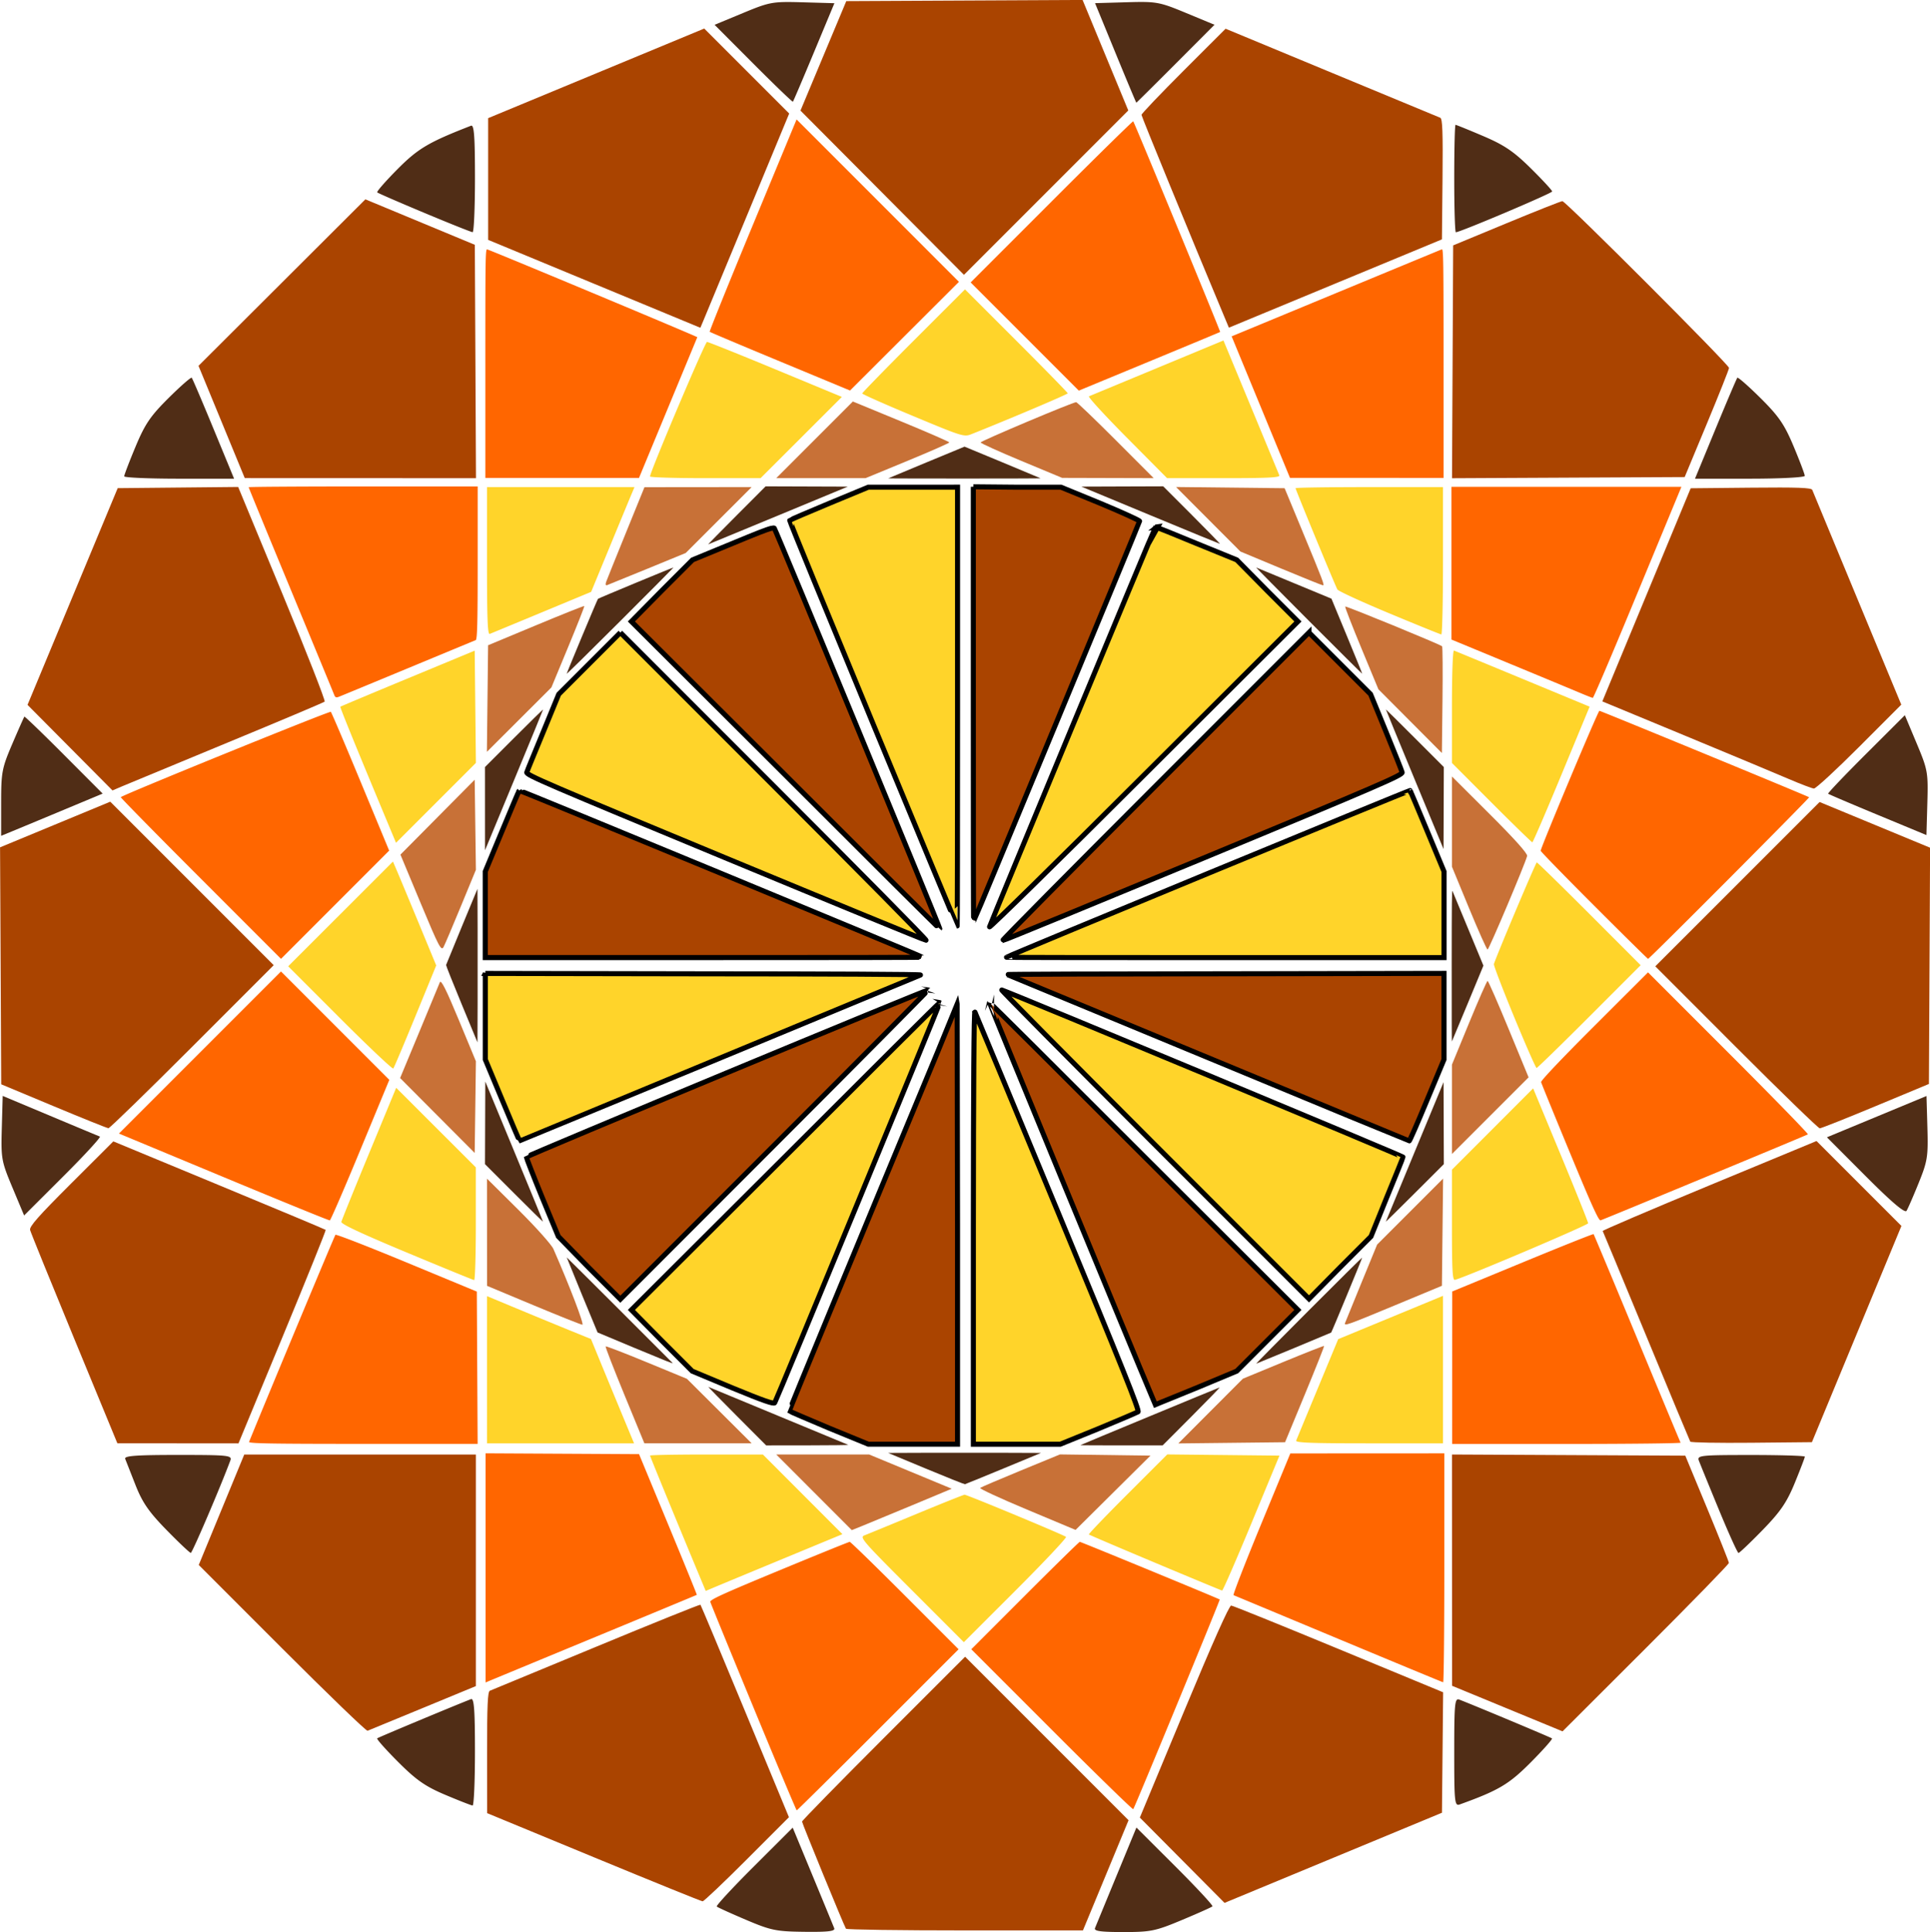
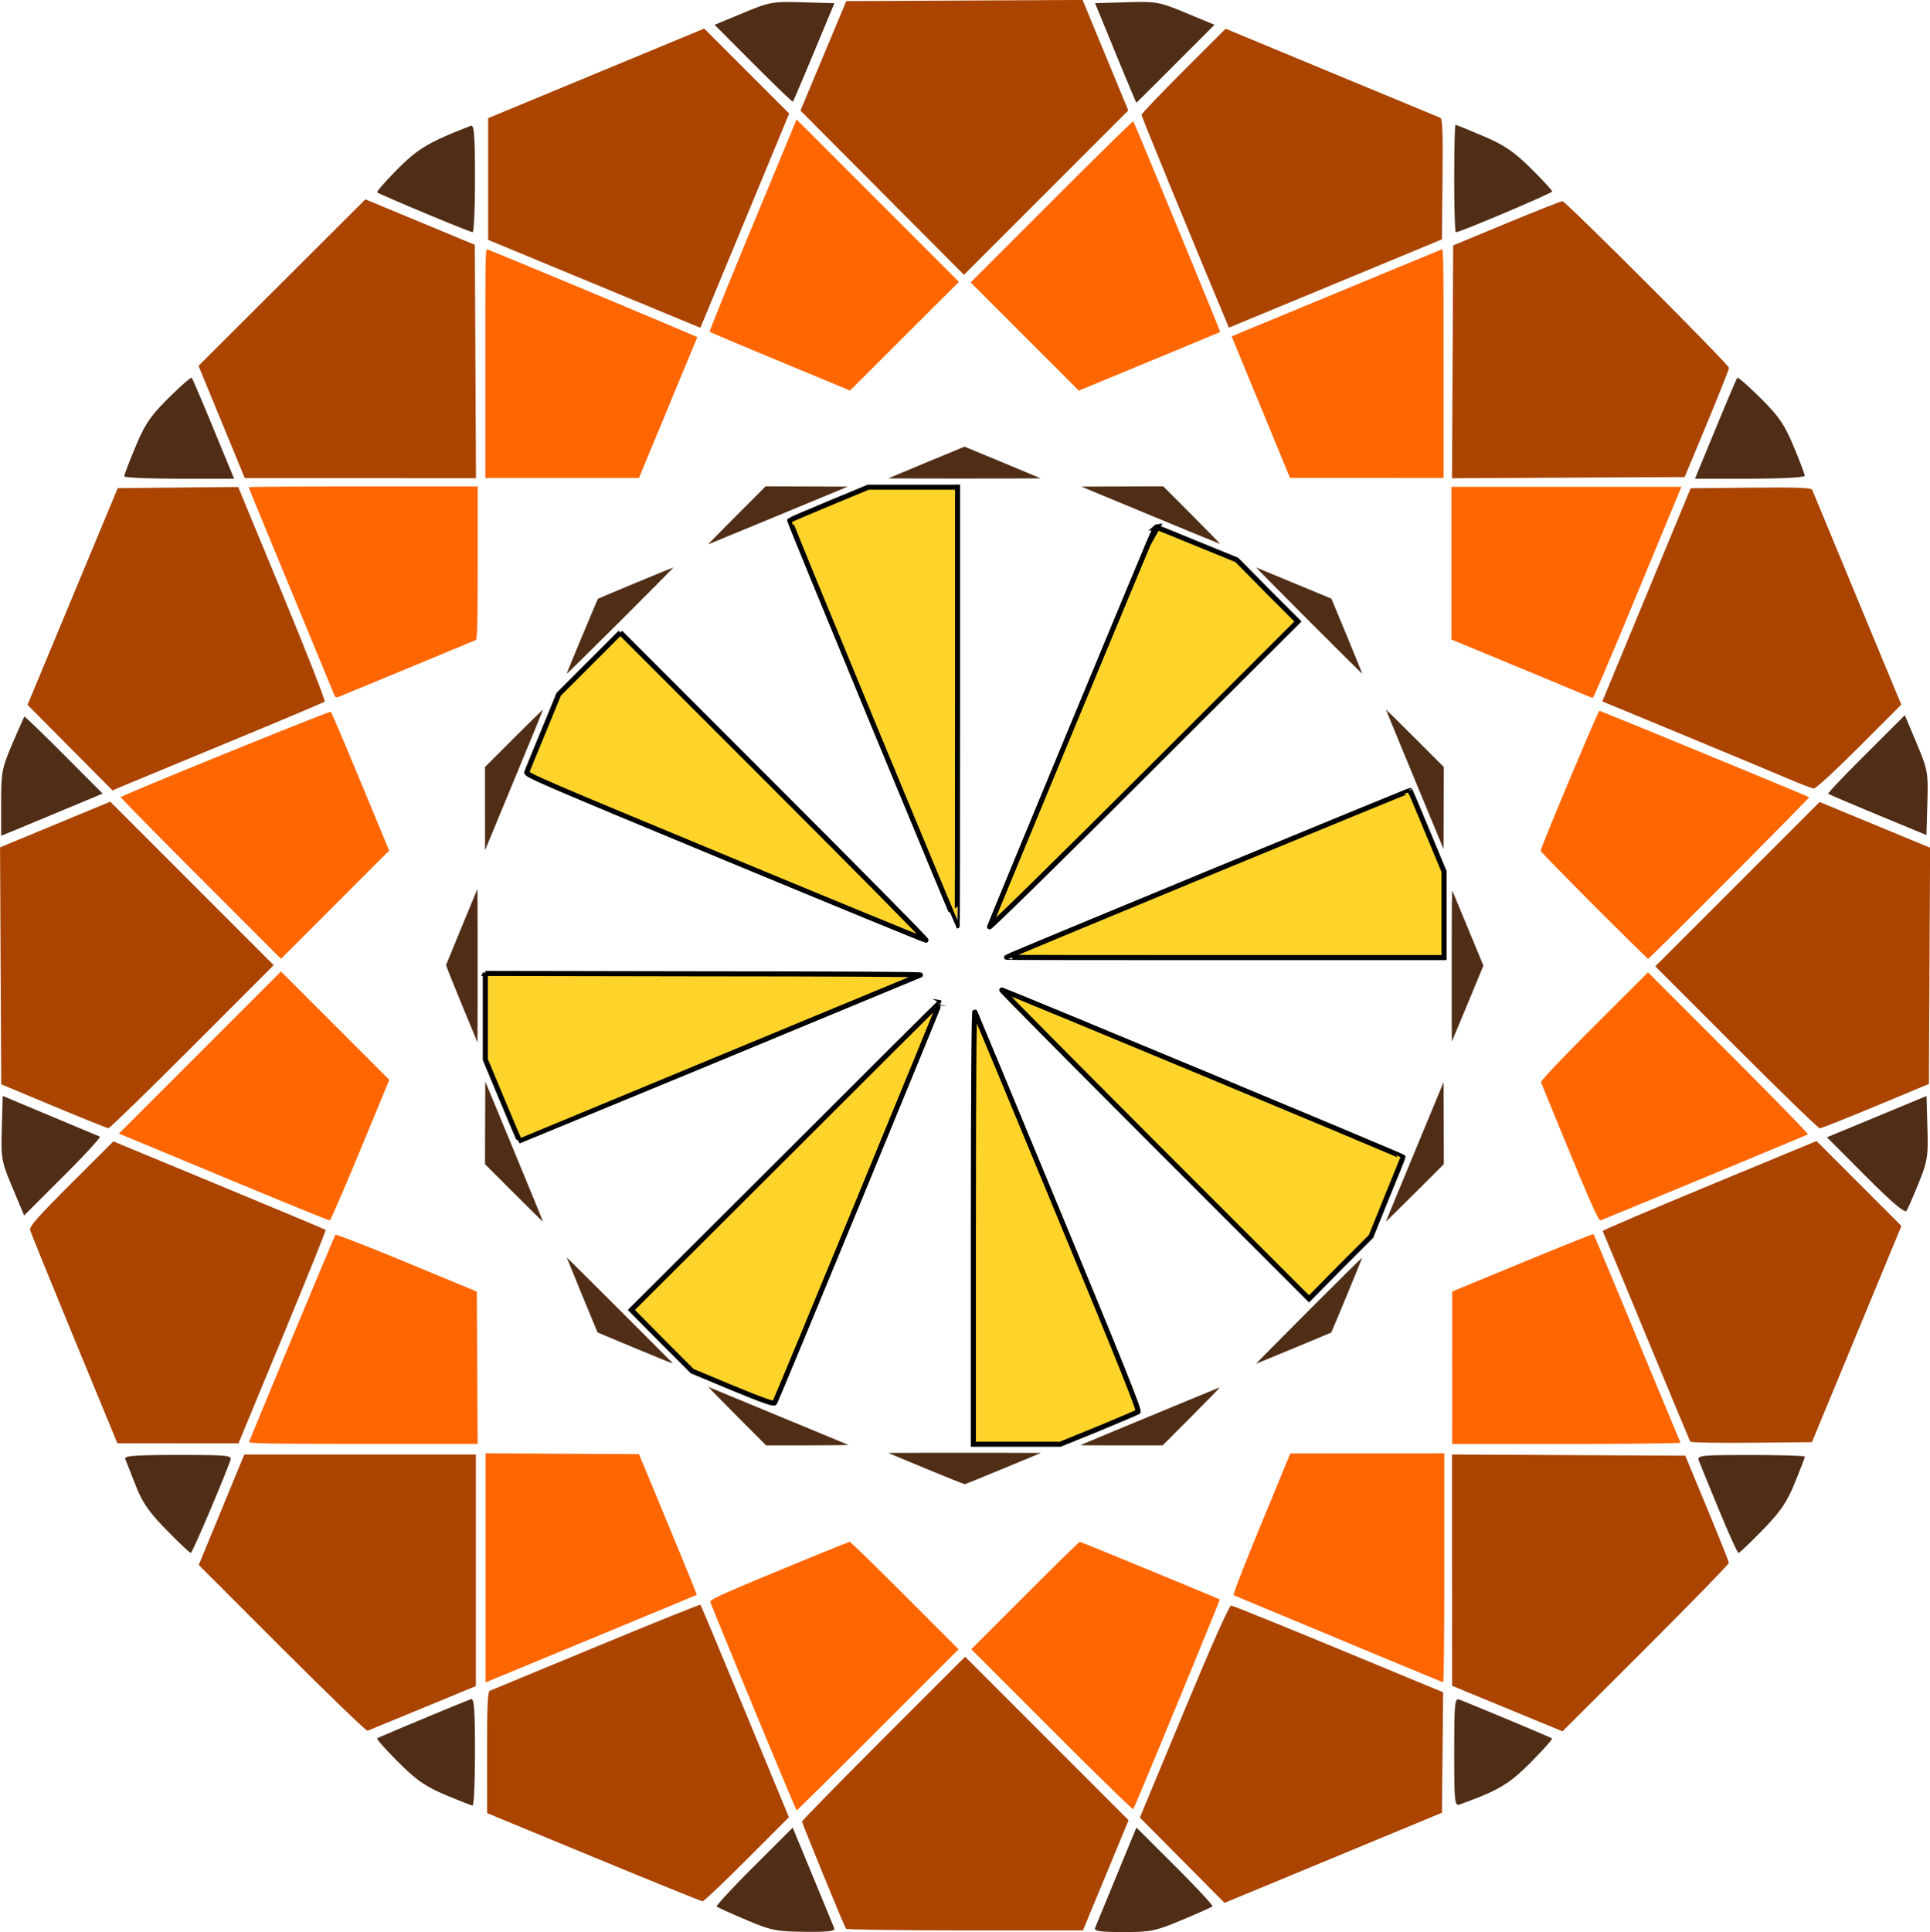
<svg xmlns="http://www.w3.org/2000/svg" viewBox="0 0 652.58 653.15">
  <g color="#000">
    <g fill="#f60">
      <path d="M164.104 122.82c0-36.744.035-38.735.661-38.505 4.573 1.685 71.084 29.483 71.007 29.677-.058.146-4.518 10.91-9.91 23.92l-9.804 23.655h-51.952v-38.748zM263.822 122.221c-12.979-5.387-23.713-9.916-23.854-10.064-.142-.148 6.41-16.358 14.56-36.023l14.818-35.756 27.447 27.449 27.446 27.448-18.41 18.37-18.41 18.371-23.597-9.795zM346.493 113.762L328.205 95.47l27.367-27.369c15.052-15.052 27.473-27.245 27.603-27.094.406.47 29.548 71.088 29.39 71.212-.083.066-10.329 4.33-22.768 9.475s-23.157 9.58-23.816 9.856l-1.2.501-18.287-18.291zM428.438 142.772l-9.866-23.917-2.125-5.152 35.254-14.6c19.389-8.029 35.511-14.698 35.828-14.82.512-.196.575 3.987.575 38.527v38.748l-25.963-.008-25.962-.009-7.741-18.766zM534.393 234.286c-2.077-.88-12.74-5.31-23.696-9.845l-19.92-8.245v-51.63h77.752l-1.993 4.815-14.778 35.686c-7.032 16.98-12.965 30.86-13.186 30.846-.222-.013-2.102-.746-4.179-1.626zM538.965 306.105c-9.912-9.915-18.022-18.243-18.022-18.507 0-1.028 19.418-47.313 19.85-47.313.452 0 70.443 28.838 70.917 29.219.258.208-53.986 54.627-54.452 54.627-.15 0-8.381-8.112-18.293-18.027zM530.847 389.716c-5.258-12.707-9.652-23.464-9.764-23.905-.124-.491 6.828-7.823 17.974-18.956l18.177-18.155 27.224 27.22c14.973 14.97 27.049 27.364 26.835 27.54-.31.258-67.158 27.978-70.084 29.063-.627.232-2.895-4.758-10.363-22.807zM491.028 462.347l.009-25.768 23.777-9.813c13.077-5.398 23.883-9.708 24.013-9.578s6.742 15.946 14.695 35.148 14.579 35.106 14.727 35.345-17.17.434-38.482.434h-38.75l.008-25.768zM452.577 554.033a60884.781 60884.781 0 00-35.482-14.796c-.276-.111 3.93-10.936 9.346-24.055l9.847-23.853 26.035-.013 26.036-.013v38.719c0 21.295-.18 38.692-.4 38.66-.221-.03-16.142-6.624-35.381-14.65zM355.636 584.751l-27.22-27.223 18.152-18.159c9.984-9.987 18.327-18.158 18.54-18.158.381 0 46.997 19.203 47.309 19.49.182.166-28.742 70.29-29.239 70.887-.178.214-12.572-11.862-27.543-26.835zM254.765 577.19c-7.897-19.13-14.463-35.183-14.591-35.674-.19-.727 4.113-2.693 23.206-10.598 12.892-5.338 23.665-9.705 23.94-9.705s8.669 8.171 18.652 18.158l18.153 18.158-27.233 27.236c-14.978 14.98-27.353 27.23-27.5 27.22s-6.73-15.666-14.627-34.795zM164.19 530.022V491.29l25.943.138 25.943.139 9.83 23.729c5.406 13.05 9.773 23.775 9.705 23.833s-15.266 6.367-33.77 14.022a35955.518 35955.518 0 00-35.649 14.759l-2.002.84v-38.73zM67.804 296.92c-14.966-14.97-27.102-27.317-26.968-27.44.992-.915 70.657-29.217 71.02-28.853.254.255 4.796 10.917 10.095 23.694l9.634 23.231-18.285 18.292-18.285 18.292-27.211-27.216zM75.623 397.92l-35.404-14.731 27.392-27.396 27.392-27.396 18.318 18.318 18.318 18.318-9.815 23.709c-5.398 13.04-10.036 23.753-10.306 23.808s-16.423-6.529-35.895-14.63zM84.21 487.426c6.744-16.554 28.914-69.687 29.21-70.008.229-.245 11.078 3.974 24.11 9.375l23.693 9.82.139 25.74.138 25.739h-38.78c-30.815 0-38.726-.137-38.51-.668zM112.964 234.799c-.25-.657-6.852-16.64-14.67-35.519-7.82-18.878-14.217-34.439-14.217-34.58s17.423-.255 38.719-.255h38.718v25.844c0 20.18-.146 25.902-.667 26.105-.367.144-10.641 4.4-22.831 9.459-12.19 5.058-22.71 9.41-23.38 9.669-1.002.388-1.299.26-1.673-.723z" />
    </g>
-     <path d="M164.665 189.66v-25.005h49.868l-1.19 2.832c-.654 1.558-3.95 9.529-7.326 17.712l-6.137 14.88-16.664 6.918a6105.587 6105.587 0 01-17.608 7.292c-.743.295-.944-4.93-.944-24.63zM219.795 161.07c-.009-1.521 18.608-45.477 19.262-45.481.415-.002 10.846 4.178 23.179 9.29l22.424 9.296-13.746 13.731-13.746 13.731h-18.685c-10.277 0-18.687-.255-18.688-.566zM308.725 140.63c-9.45-3.937-17.182-7.367-17.182-7.622 0-.255 7.817-8.275 17.371-17.822l17.371-17.359 17.371 17.359c9.554 9.547 17.371 17.546 17.371 17.775 0 .334-19.372 8.55-32.477 13.774-2.593 1.033-2.974.916-19.826-6.105zM381.035 147.96c-7.473-7.523-13.247-13.819-12.832-13.992l23.118-9.592 22.362-9.28 9.258 22.327c5.091 12.28 9.424 22.75 9.628 23.27.29.741-3.767.945-18.788.945h-19.159l-13.587-13.679zM469.785 207.35c-9.346-3.893-17.256-7.528-17.578-8.078-.721-1.236-14.144-33.731-14.144-34.241 0-.203 11.216-.369 24.924-.369h24.924v24.924c0 13.708-.255 24.905-.566 24.883-.312-.021-8.214-3.226-17.56-7.118zM504.335 271.33l-13.398-13.414V238.79c0-11.074.288-19.02.683-18.874.375.138 10.85 4.463 23.276 9.61l22.593 9.359-9.493 22.923c-5.22 12.608-9.666 22.926-9.878 22.929-.211.003-6.414-6.03-13.784-13.408zM511.995 343.85c-3.897-9.446-6.988-17.518-6.87-17.938.679-2.395 14.17-34.372 14.502-34.372.22 0 8.212 7.817 17.76 17.371l17.358 17.371-17.359 17.371c-9.547 9.554-17.572 17.371-17.832 17.371-.26 0-3.661-7.729-7.558-17.175zM490.935 414.15v-18.741l13.73-13.745 13.73-13.745 9.303 22.423c5.116 12.333 9.298 22.763 9.293 23.179-.01.62-41.683 18.314-45.044 19.126-.825.2-1.012-3.22-1.012-18.497zM438.275 486.97c.203-.52 3.483-8.446 7.288-17.614l6.918-16.67 15.262-6.302c8.395-3.466 16.367-6.76 17.717-7.32l2.455-1.018v49.868H462.91c-19.697 0-24.926-.2-24.635-.944zM390.615 528.3c-12.185-5.113-22.284-9.426-22.442-9.584-.158-.158 5.743-6.31 13.112-13.671l13.399-13.384 18.963.202 18.963.202-9.463 22.847c-5.204 12.566-9.669 22.81-9.92 22.766-.253-.044-10.429-4.264-22.614-9.378zM308.195 537.42c-16.842-16.853-17.611-17.746-15.855-18.419 1.015-.389 8.906-3.634 17.536-7.212s15.954-6.505 16.276-6.505c.842 0 33.634 13.627 34.293 14.25.303.287-7.347 8.414-16.999 18.06l-17.55 17.537-17.7-17.712zM237.585 535.33c-8.24-19.76-17.79-42.99-17.79-43.275 0-.2 8.585-.364 19.078-.364h19.078l13.449 13.465 13.449 13.465-20.254 8.384a8939.398 8939.398 0 00-23.116 9.594l-2.861 1.208-1.033-2.477zM164.665 463.03v-24.885l10.007 4.17a2803.071 2803.071 0 0017.579 7.25l7.571 3.08 3.132 7.627c1.723 4.195 5.001 12.13 7.285 17.634l4.152 10.007h-49.726V463.03zM137.475 423.38c-15.282-6.376-22.21-9.621-22.056-10.333.123-.57 4.346-11.001 9.383-23.179l9.159-22.142 13.464 13.448 13.464 13.448V413.7c0 10.493-.256 19.055-.567 19.026-.311-.03-10.593-4.235-22.847-9.348zM114.985 344.2l-17.538-17.55 17.713-17.701 17.713-17.701 1.436 3.357c.79 1.846 4.08 9.746 7.312 17.555l5.875 14.199-7.023 17.145c-3.863 9.43-7.232 17.393-7.487 17.696-.254.303-8.354-7.347-18-17zM131.425 278.97c-10.759-25.765-16.521-39.888-16.346-40.062.113-.113 10.381-4.424 22.817-9.579l22.611-9.373.202 18.971.202 18.971-13.504 13.504-13.504 13.504-2.478-5.935z" fill="#ffd42a" />
-     <path d="M275.425 148.68l12.953-12.953 16.303 6.722c8.967 3.697 16.307 6.897 16.311 7.111.004.214-6.365 3.018-14.153 6.231l-14.161 5.842h-30.206l12.953-12.954zM345.355 155.81c-7.581-3.155-13.784-5.962-13.784-6.238 0-.483 31.157-13.618 32.304-13.618.312 0 6.337 5.778 13.39 12.84l12.823 12.84-15.475-.043-15.475-.043-13.784-5.737zM433.085 192.14l-13.664-5.697-10.882-10.904-10.882-10.904 18.353.201 18.353.201 5.477 13.217c7.663 18.492 8.1 19.64 7.47 19.61-.308-.017-6.71-2.59-14.225-5.724zM476.805 243.78l-10.735-10.773-5.745-13.857c-3.16-7.621-5.627-13.975-5.483-14.119.264-.264 32.134 12.811 32.765 13.442.186.186.247 8.38.135 18.209l-.203 17.871-10.735-10.773zM496.715 306.99l-5.78-14.008v-30.5l12.867 12.831c8.356 8.332 12.76 13.258 12.56 14.047-.68 2.687-12.919 31.638-13.376 31.638-.27 0-3.092-6.303-6.271-14.008zM490.935 375l-.001-15.103 5.826-14.161c3.204-7.789 6.009-14.159 6.233-14.157.223.002 3.433 7.34 7.132 16.307l6.726 16.302-12.957 12.957-12.957 12.957v-15.103zM454.815 447.18c.138-.39 2.63-6.502 5.539-13.583l5.287-12.874 11.153-11.152 11.153-11.152-.202 18.118-.201 18.118-15.861 6.591c-16.375 6.805-17.292 7.127-16.868 5.933zM409.335 477l10.918-10.94 13.626-5.627c7.494-3.095 13.713-5.54 13.82-5.433.107.106-2.817 7.471-6.497 16.366l-6.69 16.172-18.048.201-18.047.202L409.335 477zM347.265 510.31c-9.026-3.779-16.163-7.074-15.861-7.324.303-.25 6.501-2.9 13.774-5.891l13.224-5.438 15.297.205 15.297.205-12.66 12.557-12.66 12.557-16.411-6.87zM275.245 504.47l-12.764-12.781h31.414l13.959 5.785 13.959 5.786-13.435 5.606c-7.39 3.084-14.995 6.231-16.901 6.995l-3.466 1.39-12.764-12.782zM211.185 471.65c-3.684-8.943-6.567-16.374-6.405-16.513.161-.14 6.41 2.27 13.888 5.355l13.595 5.608 10.948 10.905 10.948 10.905h-36.276l-6.699-16.26zM180.345 441.21l-15.664-6.54-.009-18.115-.009-18.116 10.652 10.564c5.858 5.81 11.172 11.753 11.809 13.207 5.578 12.74 10.513 25.667 9.778 25.61-.492-.039-7.943-3.012-16.558-6.609zM147.895 377.09l-12.609-12.66 6.441-15.483c3.543-8.516 6.69-16.114 6.992-16.886.402-1.025 2.117 2.378 6.372 12.645l5.822 14.047-.204 15.498-.204 15.498-12.61-12.66zM142.255 305.35l-6.858-16.446 12.553-12.66 12.553-12.66.205 15.228.205 15.228-5.01 12.16c-2.756 6.688-5.411 12.933-5.9 13.878-.806 1.555-1.543.155-7.748-14.728zM164.835 236.14l.202-18.016 16.162-6.732c8.889-3.702 16.254-6.64 16.367-6.527.112.113-2.345 6.353-5.46 13.866l-5.664 13.661-10.904 10.882-10.904 10.882.202-18.016zM204.965 196.67c.282-.784 3.31-8.3 6.729-16.701l6.217-15.277 18.117-.017 18.117-.017-11.143 11.14-11.142 11.14-12.874 5.287c-7.08 2.908-13.246 5.418-13.702 5.578-.52.183-.638-.24-.318-1.132z" fill="#c87137" />
    <g fill="#a40">
      <path d="M298.3 65.142l-27.639-27.757 7.745-18.504L286.15.378l39.948-.196 39.949-.195 7.725 18.678 7.726 18.677-27.779 27.78L325.94 92.9l-27.639-27.757zM413.912 106.926c-11.355-27.115-27.945-67.542-27.945-68.098 0-.391 6.398-7.103 14.218-14.915L414.403 9.71l35.818 14.858c19.7 8.172 36.248 15.03 36.774 15.24.745.298.912 4.874.756 20.746l-.201 20.364-36.015 14.924-36.015 14.925-1.608-3.842zM491.157 122.307l.195-39.357 18.045-7.476c9.924-4.112 18.423-7.476 18.885-7.476 1.106 0 56.344 55.263 56.344 56.37 0 .468-3.374 8.963-7.5 18.877l-7.5 18.026-39.332.196-39.333.196.196-39.357zM604.631 263.253c-4.153-1.781-19.992-8.393-35.197-14.693l-27.644-11.453 14.937-36.025 14.938-36.025 20.363-.2c15.872-.157 20.447.008 20.745.755.21.525 7.069 17.074 15.24 36.774l14.859 35.818-14.204 14.218c-7.811 7.82-14.716 14.185-15.343 14.144-.627-.042-4.539-1.531-8.693-3.313zM587.072 354.042l-27.374-27.382 27.779-27.772 27.78-27.771 18.675 7.724 18.676 7.725-.195 39.93-.196 39.929-18.026 7.5c-9.914 4.124-18.412 7.5-18.885 7.5-.472 0-13.178-12.323-28.234-27.382zM571.52 487.34c-.19-.318-6.878-16.382-14.863-35.697s-14.62-35.292-14.743-35.503 16.092-7.142 36.035-15.404l36.26-15.022 14.355 14.355 14.355 14.355-15.131 36.546-15.131 36.547-20.396.2c-11.217.111-20.55-.059-20.741-.377zM509.656 577.574l-18.68-7.703-.013-39.091-.013-39.092 39.446.196 39.445.196 7.36 17.748c4.048 9.762 7.369 18.09 7.38 18.508.013.417-12.64 13.4-28.113 28.85l-28.133 28.09-18.68-7.702zM399.727 628.842l-14.32-14.419 14.929-35.875c9.677-23.256 15.29-35.848 15.956-35.799.566.043 16.923 6.656 36.35 14.697l35.32 14.621-.201 20.36-.201 20.362-36.757 15.236-36.756 15.236-14.32-14.419zM286.039 651.999c-.72-1.176-14.848-35.637-14.848-36.218 0-.335 12.406-13.01 27.569-28.17l27.568-27.56 27.632 27.633 27.633 27.632-7.713 18.625-7.712 18.625h-39.891c-21.94 0-40.048-.255-40.239-.567zM200.762 627.817l-36.045-14.891-.021-20.5c-.013-15.714.2-20.587.924-20.871.52-.204 16.693-6.895 35.94-14.87s35.125-14.37 35.281-14.213c.157.157 6.953 16.382 15.102 36.056l14.816 35.77-14.215 14.23c-7.818 7.827-14.558 14.219-14.978 14.205-.42-.013-16.982-6.726-36.807-14.916zM95.361 557.194l-28.16-28.17 7.693-18.662 7.692-18.663h78.32v78.274l-17.937 7.407c-9.866 4.074-18.277 7.537-18.692 7.696-.416.159-13.428-12.388-28.916-27.882zM25.123 452.606c-8.008-19.41-14.733-35.97-14.944-36.802-.3-1.18 2.74-4.625 13.879-15.737l14.262-14.228 35.763 14.819c19.67 8.15 35.887 14.942 36.038 15.093s-6.422 16.454-14.607 36.228L80.632 487.93l-20.474-.017-20.475-.017-14.56-35.29zM18.16 373.951l-17.75-7.41-.195-40.05-.195-40.052 18.631-7.715 18.631-7.715 27.633 27.633 27.633 27.633-27.56 27.568c-15.16 15.163-27.903 27.557-28.32 27.543-.418-.012-8.746-3.359-18.508-7.435zM23.67 252.743L9.307 238.278l15.244-36.63 15.243-36.631 20.37-.2 20.368-.202 14.913 36.021c8.202 19.812 14.65 36.258 14.33 36.547s-15.138 6.54-32.926 13.889-33.797 13.986-35.577 14.748l-3.237 1.388-14.364-14.466zM74.94 142.643l-7.821-18.977 28.213-28.143 28.212-28.142 18.504 7.686 18.504 7.686.196 39.446.195 39.447-39.091-.013-39.092-.013-7.82-18.977zM200.932 95.946l-35.874-14.857V39.94l36.53-15.145L238.12 9.65l14.363 14.364 14.364 14.363-14.033 33.881c-7.717 18.635-14.476 34.93-15.02 36.213l-.986 2.332-35.875-14.857z" />
    </g>
    <path d="M300.335 161.7c.043-.038 5.865-2.463 12.937-5.391l12.858-5.323 12.817 5.308c7.05 2.92 12.854 5.345 12.9 5.391.046.046-11.544.083-25.754.083s-25.801-.03-25.758-.068zM388.915 174.16l-23.282-9.66 13.839-.049 13.839-.048 9.725 9.725c5.35 5.349 9.598 9.718 9.443 9.71-.156-.01-10.76-4.364-23.565-9.678zM442.495 209.79c-9.913-9.927-17.897-18.004-17.741-17.948.232.082 18.789 7.765 24.002 9.938l1.439.6 5.24 12.651c2.882 6.959 5.204 12.687 5.161 12.73-.042.043-8.188-8.044-18.102-17.97zM478.325 263.45c-5.373-12.967-9.745-23.601-9.716-23.63.03-.03 4.448 4.341 9.818 9.712l9.764 9.766-.048 13.865-.048 13.865-9.77-23.577zM490.855 326.4c.013-21.513.056-25.664.265-25.191.137.311 2.547 6.113 5.355 12.891l5.105 12.325-5.296 12.788c-2.913 7.033-5.33 12.823-5.37 12.866-.043.043-.067-11.512-.059-25.679zM468.585 412.96c.038-.117 4.443-10.772 9.792-23.677l9.724-23.463.048 13.857.048 13.857-9.84 9.82c-5.412 5.4-9.81 9.724-9.772 9.606zM442.495 443.03c9.918-9.931 18.055-17.988 18.083-17.905.06.179-10.278 25.172-10.484 25.348-.125.107-24.655 10.286-25.347 10.518-.156.052 7.83-8.03 17.748-17.962zM365.285 488.53c.12-.119 46.663-19.399 47.094-19.509.208-.053-4.04 4.332-9.44 9.745l-9.818 9.841h-13.957c-7.677 0-13.922-.034-13.879-.078zM313.105 496.48l-12.804-5.324 12.946-.049c7.12-.026 18.75-.026 25.845 0l12.9.049-12.676 5.248c-6.972 2.886-12.84 5.282-13.041 5.324-.201.043-6.127-2.32-13.17-5.248zM249.145 478.67c-5.452-5.466-9.785-9.893-9.629-9.837.2.07 42.541 17.61 47.299 19.594.208.086-5.953.162-13.69.169l-14.068.013-9.912-9.938zM214.525 455.65c-6.844-2.845-12.457-5.196-12.473-5.224-.173-.289-10.466-25.34-10.428-25.379.038-.038 35.082 34.931 35.801 35.722.298.327-1.853-.526-12.899-5.119zM173.755 403.3l-9.764-9.766.048-13.966.048-13.965 9.795 23.652c5.388 13.008 9.76 23.688 9.716 23.731-.043.044-4.473-4.315-9.843-9.686zM156.095 339.45c-2.941-7.104-5.31-13.06-5.264-13.237.047-.176 2.453-6.041 5.348-13.032l5.263-12.711.049 12.97c.025 7.134.025 18.81 0 25.948l-.049 12.978-5.347-12.916zM163.995 273.36l-.004-14.068 9.819-9.817c5.4-5.4 9.818-9.726 9.818-9.614 0 .111-4.416 10.86-9.814 23.885l-9.815 23.682-.004-14.068zM191.615 227.76c.198-.788 10.363-25.123 10.58-25.328.26-.247 25.445-10.694 25.543-10.596.034.034-8.1 8.218-18.077 18.183-9.978 9.965-18.098 17.948-18.046 17.741zM249.055 174.25l9.82-9.84 13.883.048 13.883.049-23.474 9.724c-12.911 5.348-23.577 9.754-23.703 9.791-.126.039 4.19-4.36 9.591-9.772z" fill="#502d16" />
    <g stroke="#000" stroke-width=".4" fill="none">
      <path d="M293.6 164.689l-13.217 5.474c-7.226 3-13.234 5.58-13.351 5.741s12.603 31.112 28.17 68.76c15.569 37.647 28.365 68.35 28.439 68.358.073.009.133-33.27.133-74.1v-74.233H293.601zm97.07 13.5c-.304.304-55.648 133.654-56.076 135.115-.178.609 23.199-22.29 51.936-51.004l52.337-52.204-10.414-10.414-10.28-10.414-13.753-5.607c-7.519-3.12-13.629-5.597-13.757-5.47zm-180.91 35.649l-10.415 10.414-10.414 10.414-5.207 12.684c-2.879 6.994-5.463 13.19-5.607 13.752-.233.903 7.613 4.2 67.025 28.838 36.949 15.324 67.517 27.879 67.957 27.904.44.026-22.633-23.299-51.27-51.935l-52.071-52.072zm267.024 53.405c-.186-.186-135.926 55.866-136.452 56.344-.122.112 33.102.133 73.832.133h74.1v-29.105l-5.607-13.484c-3.095-7.465-5.762-13.773-5.875-13.886zM164.096 329.06v29.105l5.741 13.752c3.145 7.586 5.787 13.752 5.875 13.752.113 0 125.625-51.935 135.516-56.075.587-.246-32.277-.383-73.033-.4l-74.1-.133zm174.634 5.608c-.44-.153 22.752 23.246 51.534 52.072l52.337 52.337 10.414-10.548 10.547-10.548 5.34-13.218c2.984-7.27 5.475-13.381 5.475-13.618 0-.32-131.15-54.922-135.649-56.477zm-20.961 4.272c-.104-.103-23.58 23.311-52.205 51.935l-52.072 51.936 10.28 10.414 10.28 10.28 13.753 5.741c10.41 4.295 13.854 5.473 14.152 4.94.92-1.645 55.977-135.076 55.806-135.247zm11.882 3.204c-.336-.694-.508 24.697-.534 72.499v73.566H358.49l12.817-5.207c7.051-2.919 13.084-5.502 13.485-5.741.57-.34-5.357-15.143-26.97-67.29-15.217-36.717-27.887-67.24-28.171-67.825z" fill="#ffd42a" stroke-width="1.709" />
-       <path d="M329.104 164.56v73.567c0 40.437.018 73.421.134 73.297.246-.255 55.938-134.58 56.075-135.247.05-.241-5.875-2.953-13.218-6.007l-13.351-5.474h-14.82l-14.82-.134zm-68.226 14.02c-1.664.374-5.637 1.989-13.084 5.073l-13.618 5.607-10.414 10.414-10.28 10.414 52.072 51.936c28.624 28.625 52.097 52.046 52.204 51.935.19-.19-55.13-134.072-55.943-135.384-.073-.119-.38-.125-.934 0zm181.71 35.247l-52.072 52.072c-28.636 28.637-51.829 52.063-51.534 52.072.293.004 30.862-12.552 67.957-27.904 59.656-24.689 67.389-28.069 67.158-28.972-.145-.562-2.595-6.757-5.474-13.752l-5.207-12.684-10.414-10.414-10.414-10.414zm-267.025 53.405c-.11.11-2.778 6.404-5.875 13.885l-5.607 13.484v29.106h73.964c40.73 0 73.955-.022 73.831-.134-.512-.47-136.132-56.523-136.315-56.344zm312.688 61.817l-74.1.133c-40.755.022-73.861.143-73.567.267.294.124 30.935 12.765 68.094 28.172 37.157 15.406 67.662 28.024 67.824 28.037.164.013 2.868-6.169 6.008-13.752l5.741-13.752V329.05zm-174.365 5.608c-.294-.295-135.913 56.058-135.913 56.476 0 .237 2.357 6.348 5.34 13.619l5.474 13.218 10.414 10.68 10.548 10.548 52.166-52.208c28.701-28.7 52.016-52.256 51.935-52.337zm20.695 4.272c-.14.139 48.79 118.768 55.007 133.38l1.068 2.537 1.602-.668c.923-.377 7.09-2.86 13.752-5.607l12.15-5.074 10.28-10.28 10.414-10.414-52.072-51.935c-28.625-28.625-52.08-52.038-52.208-51.91zm-10.948.534l-6.542 16.021c-27.942 67.222-50.32 121.345-50.2 121.499.078.1 6.058 2.698 13.35 5.741l13.352 5.474H323.766v-74.365l-.128-74.34z" fill="#a40" stroke-width="1.709" />
    </g>
    <g fill="#502d16">
      <path d="M580.065 144.993c3.819-9.252 7.136-17.036 7.373-17.298s3.775 2.845 7.864 6.902c6.171 6.124 8.072 8.9 11.185 16.337 2.063 4.927 3.75 9.392 3.75 9.92 0 .533-8.272.962-18.557.962h-18.558l6.943-16.823zM634.923 275.472c-9.05-3.753-16.603-6.973-16.786-7.156-.183-.183 5.578-6.23 12.804-13.438l13.138-13.106 3.955 9.433c3.802 9.066 3.944 9.856 3.65 20.263l-.308 10.828-16.453-6.824zM630.779 397.535l-13.05-13.081 16.833-6.98 16.833-6.98.307 10.677c.282 9.818.043 11.327-2.962 18.755-1.798 4.442-3.638 8.665-4.09 9.384-.556.883-5.047-2.93-13.87-11.775zM581.176 510.283c-3.333-8.077-6.374-15.527-6.757-16.555-.646-1.735.62-1.87 17.575-1.87 10.05 0 18.272.252 18.272.559s-1.52 4.272-3.377 8.812c-2.71 6.624-4.866 9.782-10.92 15.997-4.15 4.259-7.812 7.744-8.139 7.744s-3.32-6.61-6.654-14.687zM491.712 592.27c0-16.437.182-18.316 1.714-17.728 4.982 1.912 30.932 12.773 31.34 13.116.261.222-2.977 3.873-7.197 8.115-7.37 7.409-10.85 9.47-23.988 14.209-1.734.626-1.87-.656-1.87-17.712zM370.248 651.785c.293-.734 3.563-8.683 7.268-17.664l6.735-16.328 13.104 13.072c7.206 7.19 12.878 13.297 12.602 13.572-.275.276-4.897 2.342-10.271 4.592-8.994 3.766-10.575 4.091-19.871 4.091-7.652 0-9.97-.323-9.567-1.335zM252.201 648.965c-5.128-2.175-9.558-4.188-9.843-4.474-.286-.285 5.376-6.4 12.581-13.587l13.1-13.069 6.758 16.326c3.717 8.979 6.99 16.926 7.272 17.66.39 1.018-1.994 1.308-10.015 1.218-9.614-.107-11.338-.461-19.853-4.073zM150.604 606.754c-6.785-2.863-9.841-4.99-15.973-11.122-4.17-4.17-7.364-7.768-7.098-7.995.376-.32 24.857-10.547 31.727-13.255 1.037-.409 1.335 3.56 1.335 17.746 0 10.05-.36 18.248-.8 18.219-.441-.03-4.577-1.646-9.191-3.593zM56.312 517.205c-5.994-6.133-8.18-9.3-10.507-15.22a7279.251 7279.251 0 00-3.467-8.813c-.411-1.037 3.578-1.335 17.857-1.335 17.064 0 18.337.135 17.69 1.87-3.332 8.95-12.875 31.241-13.374 31.241-.347 0-4.037-3.484-8.2-7.743zM4.231 401.508c-3.761-8.985-3.91-9.814-3.62-20.205l.3-10.836 16.022 6.718c8.812 3.695 16.387 6.855 16.835 7.023.447.168-5.133 6.237-12.401 13.487L8.153 410.877l-3.922-9.37zM.386 271.413c0-10.384.256-11.732 3.8-20.014 2.091-4.884 3.917-8.996 4.059-9.137s6.153 5.654 13.36 12.878l13.104 13.136-13.156 5.489A6031.62 6031.62 0 014.391 280.9l-4.005 1.647v-11.134zM42 161.015c-.01-.441 1.708-4.935 3.817-9.988 3.205-7.68 5.042-10.386 11.2-16.497 4.052-4.02 7.568-7.096 7.812-6.835.245.262 3.567 8.045 7.383 17.298l6.939 16.823H60.583c-10.213 0-18.575-.36-18.584-.801zM143.511 71.978c-8.518-3.562-15.701-6.685-15.963-6.939s2.814-3.776 6.833-7.826c6.97-7.024 10.553-9.143 24.885-14.715 1.036-.403 1.335 3.57 1.335 17.753 0 10.05-.36 18.256-.801 18.237-.44-.017-7.77-2.949-16.289-6.51zM254.722 21.52L241.62 8.388l9.55-3.958C260.315.639 261.175.484 271.427.776l10.706.306-6.877 16.51c-3.783 9.08-7.003 16.633-7.155 16.786s-6.173-5.633-13.38-12.857zM377.169 17.89l-6.906-16.823L380.906.76c10.179-.293 11.059-.134 20.192 3.652l9.55 3.959-13.138 13.17c-7.227 7.243-13.205 13.17-13.287 13.17s-3.256-7.57-7.054-16.823zM491.712 60.357c0-9.987.198-18.158.44-18.158.241 0 4.446 1.708 9.345 3.795 7.126 3.036 10.348 5.219 16.117 10.92 3.965 3.918 7.21 7.432 7.21 7.808 0 .6-31.148 13.792-32.565 13.792-.3 0-.547-8.17-.547-18.157z" />
    </g>
  </g>
</svg>